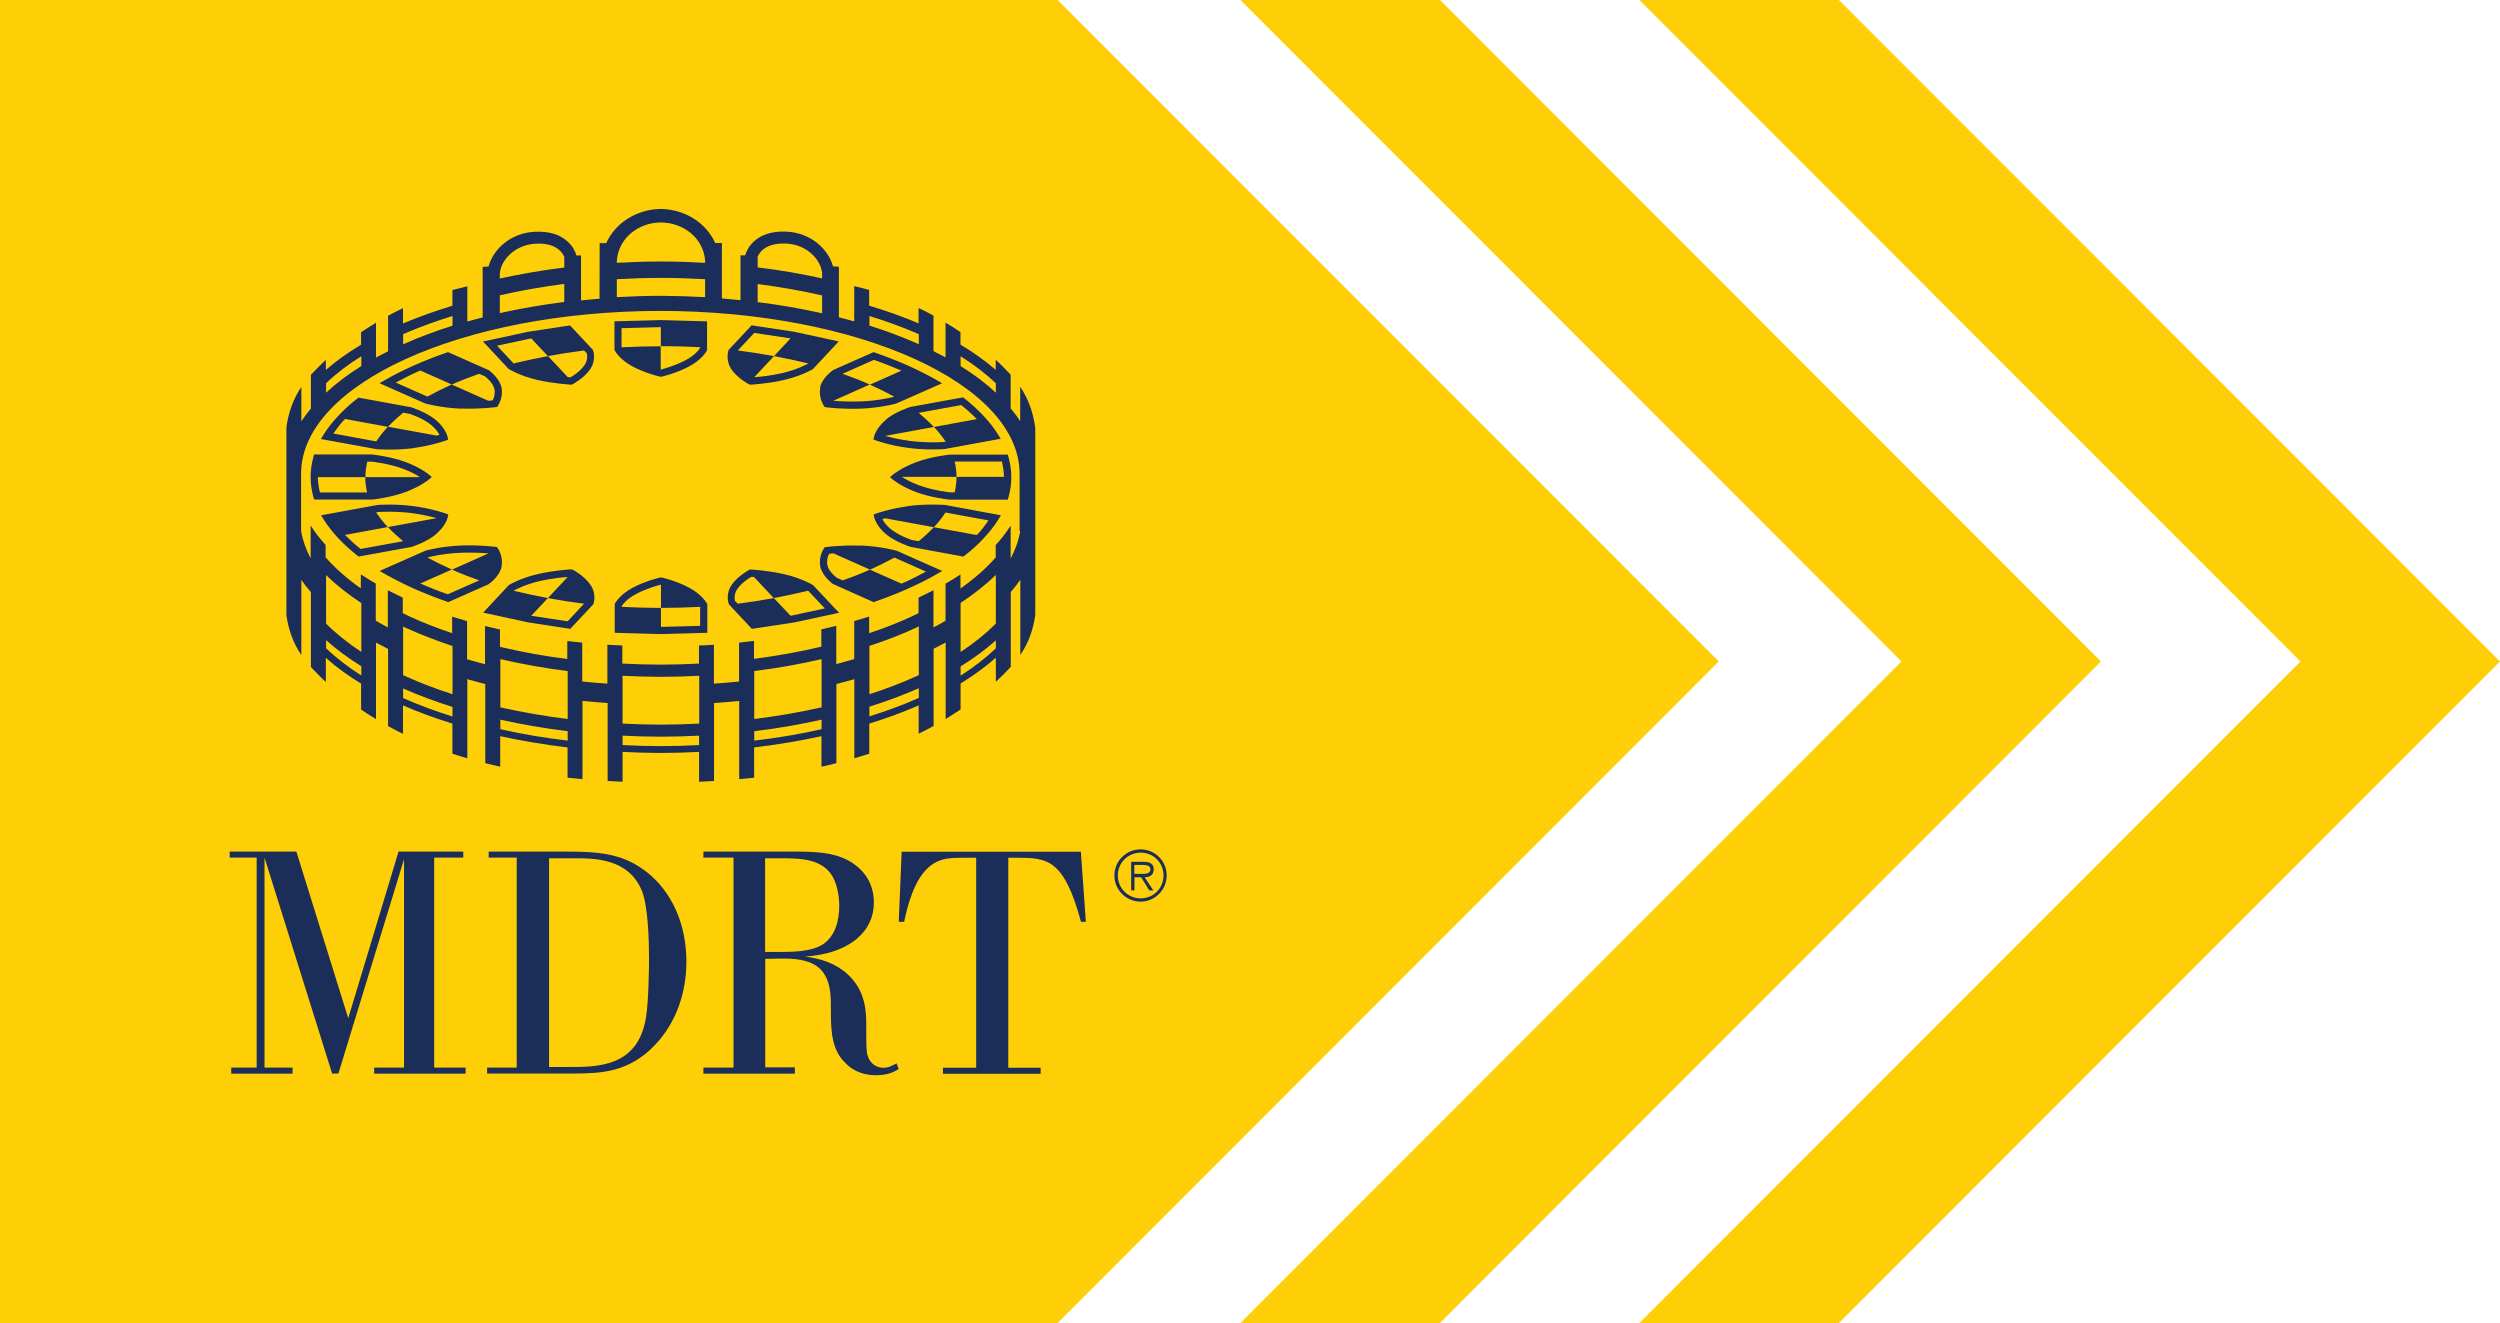
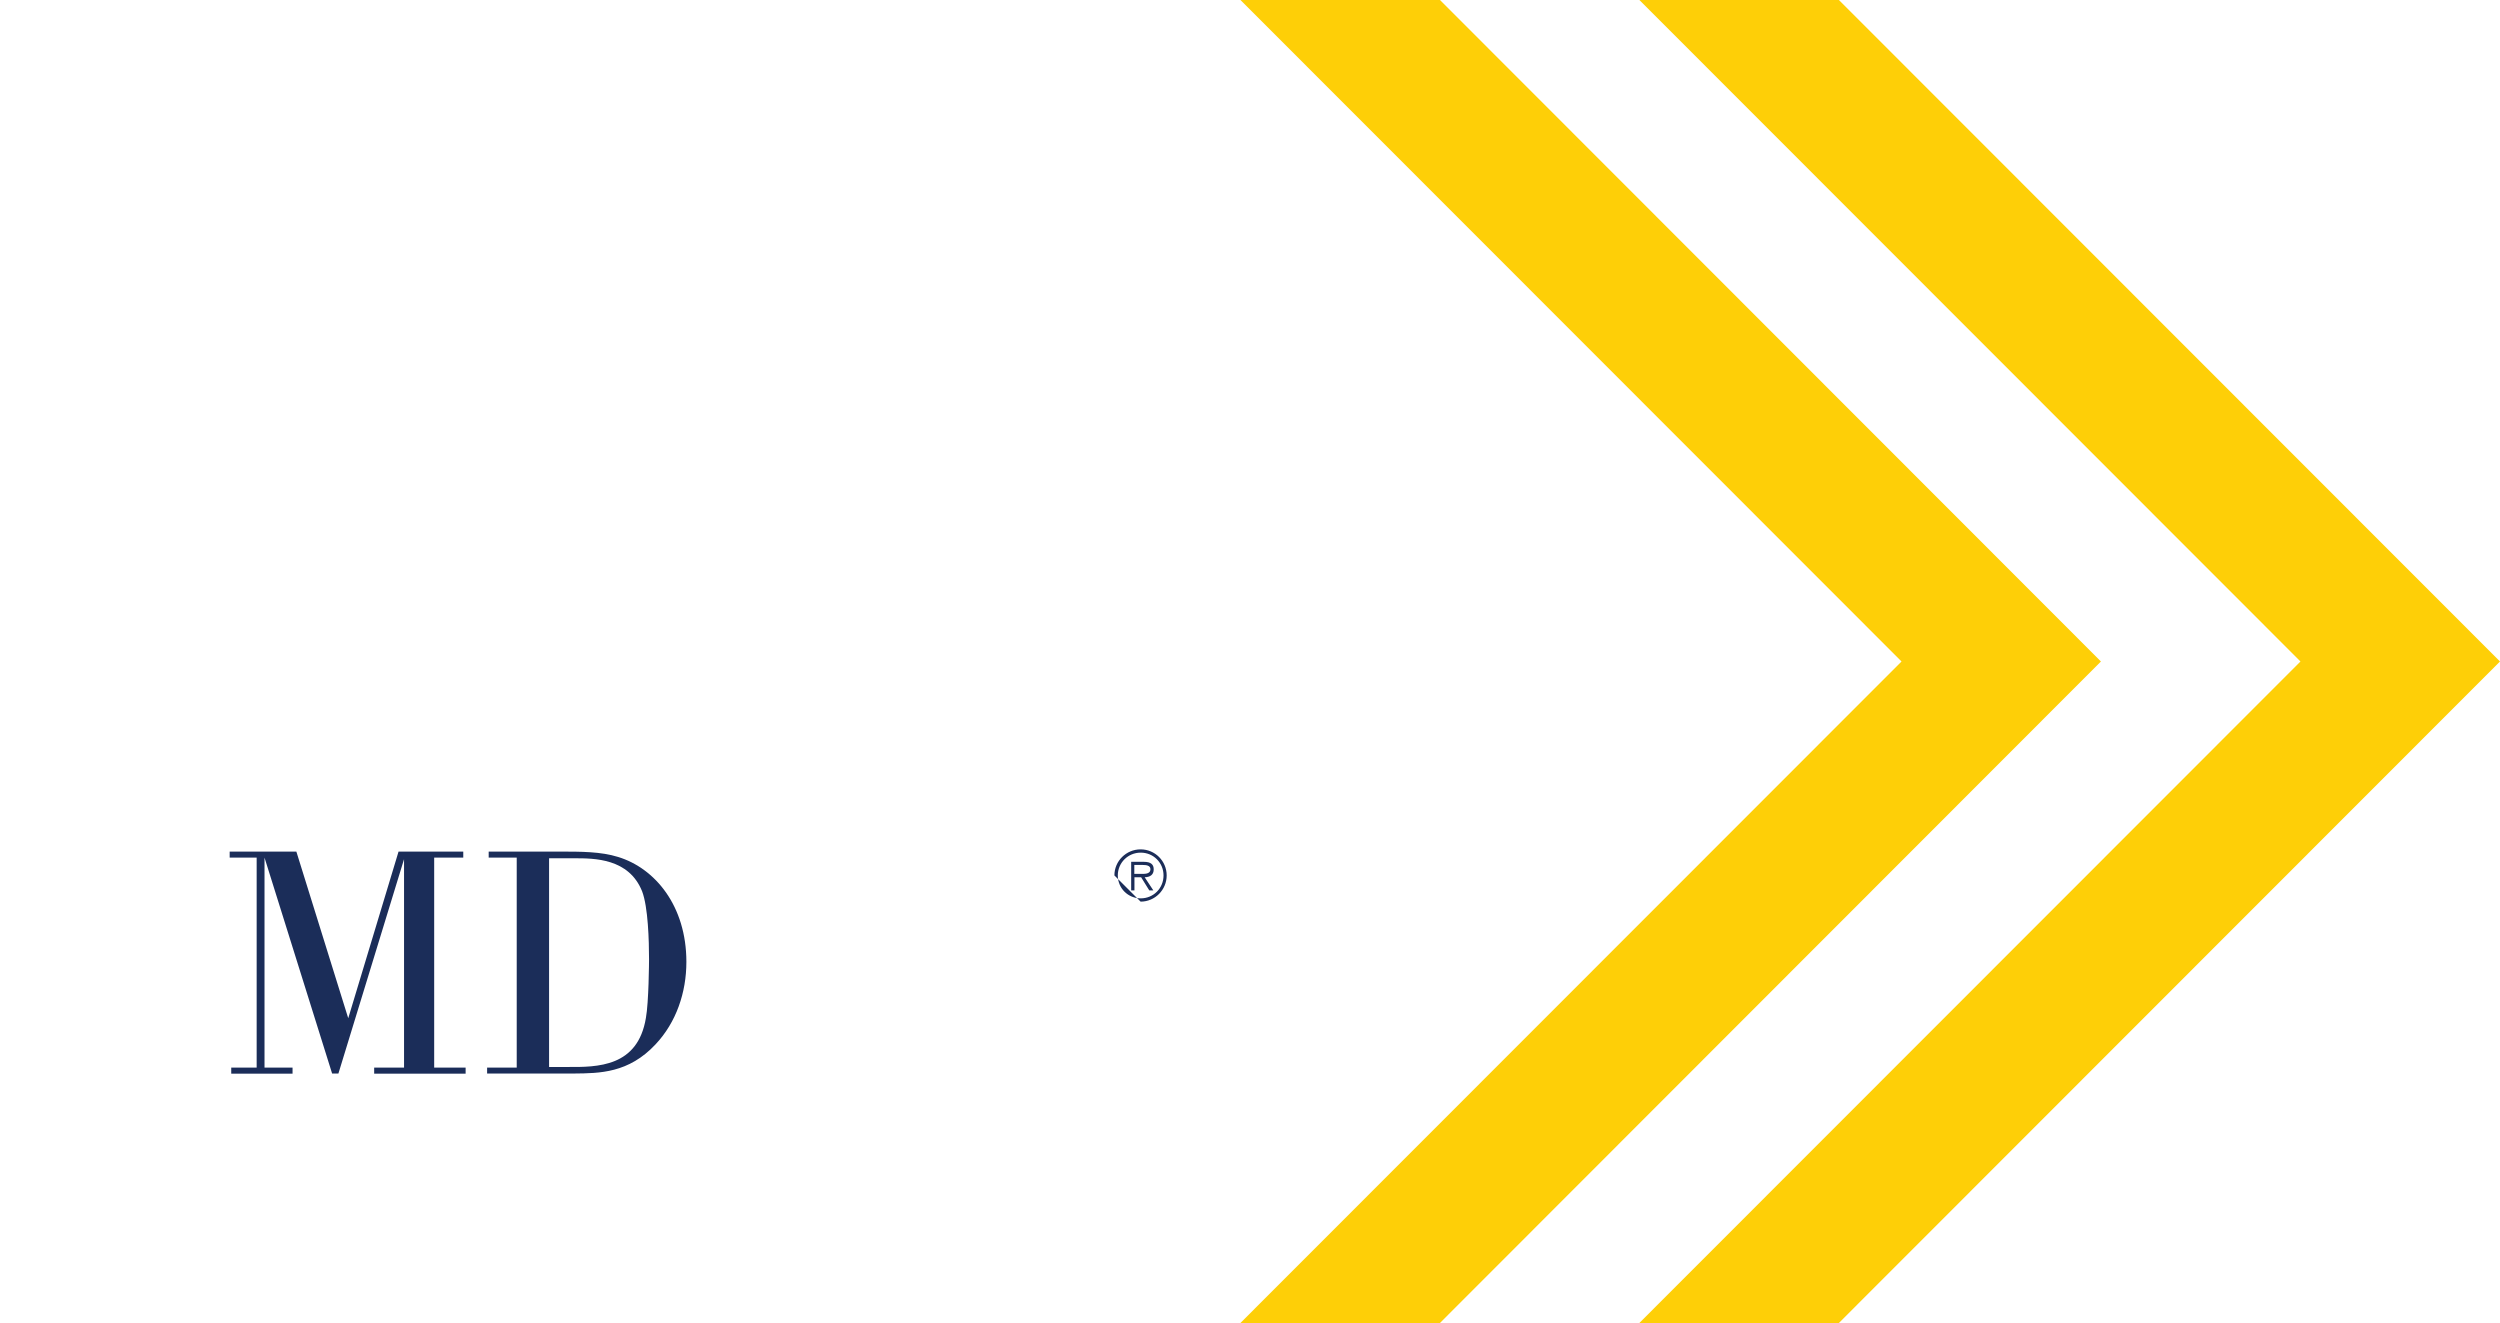
<svg xmlns="http://www.w3.org/2000/svg" id="Layer_1" viewBox="0 0 190.82 100.98">
  <defs>
    <style>.cls-1{fill:#1b2d59;}.cls-2{fill:#fecf07;}</style>
  </defs>
-   <polygon class="cls-2" points="0 100.98 80.73 100.98 131.19 50.49 80.73 0 0 0 0 100.98" />
  <polygon class="cls-2" points="109.91 0 160.36 50.49 109.91 100.98 94.68 100.98 145.14 50.49 94.68 0 109.91 0" />
  <polygon class="cls-2" points="140.36 0 190.82 50.49 140.36 100.98 125.13 100.98 175.59 50.49 125.13 0 140.36 0" />
  <path class="cls-1" d="M35.35,65.46h-2.21v16.03h2.4s0,.46,0,.46h-6.98s0-.46,0-.46h2.28v-15.91s-5.01,16.36-5.01,16.36h-.48s-5.16-16.48-5.16-16.48v16.03h2.14s0,.46,0,.46h-4.68s0-.46,0-.46h1.94v-16.03h-2.06s0-.46,0-.46h5.09s3.96,12.72,3.96,12.72l3.84-12.72h4.94s0,.46,0,.46Z" />
  <path class="cls-1" d="M37.18,81.49h2.26v-16.03h-2.14s0-.46,0-.46h5.37c1.7,0,3.19,0,4.51.41,2.81.86,5.21,3.72,5.21,8.01,0,2.33-.77,4.61-2.35,6.29-2.06,2.21-4.29,2.21-6.21,2.23h-6.65s0-.46,0-.46ZM41.91,65.51v15.93h1.37c2.35.02,5.4,0,6.02-3.74.22-1.2.24-4.32.24-4.49,0-1.39-.07-3.98-.53-5.18-1.01-2.52-3.65-2.52-5.16-2.52h-1.94Z" />
-   <path class="cls-1" d="M60.67,81.49v.46s-6.98,0-6.98,0v-.46s2.3,0,2.3,0v-16.03h-2.3s0-.46,0-.46h6.65c1.85,0,3.65,0,4.99,1.06.7.53,1.37,1.44,1.37,2.83,0,1.06-.41,2.02-1.32,2.78-1.39,1.15-3.31,1.3-3.96,1.34,1.2.14,2.38.53,3.26,1.34,1.13,1.03,1.44,2.28,1.44,3.74,0,1.8,0,2.16.1,2.47.19.65.7.94,1.2.94.41,0,.72-.17,1.01-.34l.17.43c-.34.22-.82.48-1.75.48-1.18,0-1.9-.5-2.28-.89-1.08-1.01-1.13-2.42-1.15-3.74v-.53c0-1.1,0-2.9-1.7-3.48-.84-.29-1.61-.29-3.31-.24v8.28h2.28ZM58.4,65.51v7.15h1.03c1.03,0,2.47,0,3.38-.58.94-.62,1.25-1.82,1.25-2.95,0-.77-.19-1.85-.67-2.47-.89-1.18-2.57-1.15-3.96-1.15h-1.03Z" />
-   <path class="cls-1" d="M82.51,70.36c-1.3-4.8-2.57-4.89-4.9-4.89h-.65v16.03h2.47s0,.46,0,.46h-7.46s0-.46,0-.46h2.54v-16.03h-.62c-1.39,0-2.06,0-2.86.6-1.32,1.03-1.8,3.29-2.02,4.29h-.41s.22-5.35.22-5.35h13.68s.38,5.35.38,5.35h-.38Z" />
-   <path class="cls-1" d="M30.94,37.56c1.15-.43,1.74-.92,1.77-.94l.25-.21-.25-.21s-.61-.51-1.77-.94c-1.14-.42-2.46-.56-2.52-.57-.03,0-4.24,0-4.24,0h-.21s-.05.2-.05.2c-.14.5-.21,1.01-.21,1.52s.07,1.02.21,1.52l.06.2h4.41c.08,0,1.41-.15,2.55-.57ZM28.03,35.24h.37s1.29.14,2.36.54c.62.23,1.04.47,1.3.64h-4.17c0-.4.06-.79.14-1.17ZM24.42,37.59c-.09-.39-.16-.78-.16-1.17h0s3.62,0,3.62,0c0,.4.06.79.14,1.17-.89,0-3.27,0-3.6,0ZM57.17,29.33l.07.03h.07s1.25-.06,2.55-.36c1.32-.31,2.14-.8,2.17-.82l.03-.02,1.96-2.1-3.41-.74-3.25-.49-.09.11-1.65,1.76-.02.05s-.26.74.25,1.47c.47.66,1.27,1.09,1.31,1.11ZM57.58,25.41c.21.03,2.17.33,2.76.42l-1.26,1.35c.91.17,1.78.36,2.62.56-.14.08-.85.47-1.96.73-.92.21-1.78.3-2.17.32l1.51-1.61c-.91-.17-1.84-.31-2.76-.43.37-.4,1.13-1.21,1.26-1.35ZM62.07,44.67l-.03-.02s-.85-.52-2.17-.82c-1.31-.3-2.5-.35-2.55-.36h-.07s-.07.03-.07.03c-.03.02-.84.45-1.31,1.11-.52.73-.26,1.44-.25,1.47l.02.05,1.75,1.87,3.24-.49,3.42-.74-.34-.35-1.64-1.75ZM60.52,46.97s-.07.01-.18.03l-1.27-1.35h0c-.91.17-1.83.31-2.76.43-.11-.12-.19-.2-.21-.22-.01-.04-.03-.12-.03-.24,0-.18.04-.43.22-.68.34-.48.91-.83,1.06-.91.04,0,.11,0,.2.01l1.51,1.61c.91-.17,1.78-.36,2.62-.56,0,0,.02.01.02.01.04.05.85.91,1.26,1.34-.65.14-2.46.53-2.46.53ZM59.08,27.19h0s0,0,0,0h0ZM38.82,28.16l.03.02s.85.52,2.17.82c1.31.3,2.5.35,2.55.36h.07s.07-.03.07-.03c.03-.02.84-.45,1.31-1.11.52-.73.26-1.44.25-1.47l-.02-.05-1.74-1.86-.13.02-3.1.47-3.42.74.34.35,1.63,1.75ZM40.37,25.86s.07-.01.18-.03l1.27,1.35h0c.91-.17,1.83-.31,2.76-.43.11.12.19.2.21.22.01.04.03.12.03.24,0,.18-.04.43-.22.68-.34.48-.91.83-1.06.91-.04,0-.11,0-.2-.01l-1.51-1.61c-.91.17-1.78.36-2.62.56,0,0-.02-.01-.02-.01-.04-.05-.85-.91-1.25-1.34.65-.14,2.46-.53,2.46-.53ZM76.91,34.7h-.2s-4.21,0-4.21,0c-.08,0-1.41.15-2.55.57-1.15.43-1.74.92-1.77.94l-.25.21.25.21s.62.51,1.77.94c1.14.42,2.46.56,2.52.57.03,0,4.24,0,4.24,0h.21s.06-.2.06-.2c.14-.5.21-1.01.21-1.52,0-.51-.07-1.02-.21-1.52l-.06-.2ZM73.01,36.41c0,.4-.06.79-.14,1.17h-.37s-1.29-.14-2.36-.54c-.62-.23-1.04-.47-1.3-.64h4.17c0-.4-.06-.79-.14-1.17.82,0,2.92,0,3.6,0,.09.39.16.78.16,1.17h-3.62ZM79.01,32.6c-.15-1.07-.48-2.1-1.14-3.08v2.63c-.21-.33-.46-.66-.73-.98v-2.57c-.36-.39-.73-.77-1.14-1.14v.77c-.78-.68-1.68-1.32-2.69-1.93v-.95c-.37-.25-.74-.49-1.14-.73v2.66c-.3-.16-.6-.32-.92-.48v-2.71s-.1-.06-.15-.08c-.32-.18-.65-.34-.99-.5v1.17c-1.18-.5-2.44-.95-3.77-1.35v-1.2c-.37-.1-.75-.2-1.14-.29v2.69c-.38-.11-.78-.21-1.17-.31v-3.86s-.45-.03-.45-.03c-.35-1.31-1.69-2.56-3.54-2.65-1.08-.05-1.93.21-2.52.77-.35.33-.54.71-.65,1.04h-.35s0,3.42,0,3.42c-.47-.05-.94-.09-1.42-.13v-4.23s-.51,0-.51,0c-.67-1.5-2.25-2.55-4.1-2.6h0s-.04,0-.06,0c-.02,0-.04,0-.06,0h0c-1.85.05-3.43,1.11-4.1,2.61h-.5s-.01,4.24-.01,4.24c-.47.04-.95.08-1.41.13v-3.43s-.35,0-.35,0c-.1-.33-.29-.71-.65-1.04-.59-.56-1.43-.82-2.52-.77-1.86.08-3.19,1.34-3.54,2.65l-.45.03v3.86c-.39.1-.79.2-1.17.31v-2.69c-.38.09-.76.19-1.14.29v1.2c-1.33.4-2.59.85-3.77,1.35v-1.17c-.33.16-.67.32-.99.5-.05.03-.1.06-.15.08v2.71c-.32.16-.62.32-.92.48v-2.66c-.39.24-.77.48-1.14.73v.95c-1.01.6-1.91,1.25-2.69,1.93v-.77c-.4.37-.78.75-1.14,1.14v2.57c-.27.32-.51.65-.73.98v-2.63c-.66.98-.99,2.01-1.14,3.08,0,.03,0,.06,0,.09v14.15s0,.07,0,.1c.15,1.06.48,2.08,1.14,3.05v-5.74c.22.32.46.63.73.94v5.71c.36.39.73.77,1.14,1.14v-1.84c.78.7,1.68,1.35,2.69,1.97v1.98c.37.25.74.49,1.14.73v-5.84c.3.16.6.32.92.48v5.89s.1.06.15.08c.32.18.65.35.99.51v-2.17c1.18.52,2.44.98,3.77,1.39v2.3c.37.12.75.24,1.14.35v-6.04c.45.13.91.26,1.37.37v6.04c.38.09.75.19,1.14.27v-2.33c1.65.36,3.37.65,5.14.86v2.31c.38.04.76.08,1.14.11v-5.97c.64.06,1.28.12,1.92.16v5.95c.38.02.76.04,1.14.06v-2.28c.96.05,1.93.08,2.91.08h.01s0,0,.01,0h0c.98,0,1.95-.03,2.91-.08v2.28c.38-.02.76-.04,1.14-.06v-5.95c.65-.04,1.29-.1,1.92-.16v5.97c.38-.03.76-.07,1.14-.11v-2.31c1.77-.21,3.49-.5,5.14-.86v2.33c.38-.08.76-.18,1.14-.27v-6.04c.46-.12.92-.24,1.37-.37v6.04c.38-.11.76-.23,1.14-.35v-2.3c1.33-.41,2.59-.87,3.77-1.39v2.16c.33-.16.67-.33.99-.51.05-.03.1-.06.15-.08v-5.89c.31-.16.62-.32.92-.48v5.84c.39-.24.77-.48,1.14-.73v-1.98c1.01-.62,1.91-1.28,2.69-1.97v1.84c.4-.37.78-.75,1.14-1.14v-5.71c.27-.31.51-.62.73-.94v5.74c.66-.97.99-1.99,1.14-3.05,0-.03,0-.07,0-.1v-14.15s0-.06,0-.09ZM73.32,27.19c1.03.65,1.93,1.34,2.69,2.06v.72c-.76-.71-1.66-1.39-2.69-2.03v-.75ZM66.36,24.12c1.23.38,2.4.8,3.5,1.27.09.04.18.08.27.12v.76c-1.18-.52-2.44-1-3.77-1.42v-.74ZM57.83,19.6c.07-.16.18-.34.34-.49.4-.38,1.02-.55,1.84-.52,1.56.07,2.65,1.22,2.74,2.26v.4c-1.58-.35-3.23-.64-4.92-.84v-.81ZM57.83,21.68c1.7.22,3.35.51,4.92.87v1.36c-1.58-.35-3.23-.64-4.92-.85v-1.38ZM47.08,19.89c.13-1.69,1.61-2.9,3.37-2.91,1.76.02,3.24,1.22,3.37,2.91v.17c-1.11-.06-2.24-.1-3.37-.1s-2.25.04-3.37.1v-.17ZM47.08,21.31c1.11-.06,2.24-.1,3.37-.1s2.25.04,3.37.1v1.37c-1.08-.06-2.17-.09-3.27-.1h0s-.07,0-.1,0-.07,0-.1,0h0c-1.1,0-2.19.04-3.27.1v-1.37ZM38.15,20.86c.09-1.04,1.19-2.19,2.74-2.26.82-.04,1.44.14,1.84.52.16.16.27.33.34.49v.81c-1.69.21-3.34.49-4.92.84v-.4ZM38.15,22.54c1.58-.36,3.23-.65,4.92-.87v1.38c-1.7.21-3.34.5-4.92.85v-1.36ZM30.77,25.51c.09-.04.18-.08.27-.12,1.1-.47,2.27-.89,3.5-1.27v.74c-1.33.42-2.59.89-3.77,1.42v-.76ZM24.89,29.25c.76-.73,1.66-1.42,2.69-2.06v.75c-1.03.64-1.92,1.32-2.69,2.03v-.72ZM27.58,51.56c-1.02-.65-1.92-1.34-2.69-2.08v-.62c.78.7,1.68,1.37,2.69,1.99v.7ZM27.58,49.76c-1.03-.68-1.93-1.4-2.69-2.16v-3.71c.77.76,1.67,1.47,2.69,2.14v3.74ZM34.54,54.69c-1.27-.4-2.48-.84-3.61-1.34-.06-.02-.11-.05-.16-.07v-.73c1.18.52,2.44.99,3.77,1.41v.74ZM34.54,52.99c-1.24-.4-2.43-.85-3.53-1.35-.08-.04-.16-.08-.24-.11v-3.71c.07.03.13.07.2.1,1.12.51,2.32.97,3.57,1.39v3.69ZM43.33,56.53c-1.77-.21-3.49-.5-5.14-.87v-.73c1.65.37,3.37.66,5.14.88v.72ZM43.33,54.88c-1.77-.22-3.49-.52-5.14-.89v-3.68c1.65.38,3.36.69,5.14.91v3.66ZM53.38,56.87c-.97.05-1.94.08-2.93.08s-1.96-.03-2.93-.08v-.72c.97.05,1.94.08,2.92.08h0s0,0,0,0h0c.98,0,1.95-.03,2.92-.08v.72ZM53.38,55.23c-.97.05-1.94.08-2.93.08s-1.96-.03-2.93-.08v-3.65c.97.05,1.94.08,2.92.08h0c.99,0,1.96-.03,2.93-.08v3.65ZM62.71,55.66c-1.64.37-3.36.66-5.14.87v-.72c1.77-.21,3.49-.51,5.14-.88v.73ZM62.71,53.99c-1.64.37-3.36.67-5.14.89v-3.66c1.77-.22,3.49-.53,5.14-.91v3.68ZM70.13,53.27c-.05.02-.11.05-.16.07-1.13.5-2.34.94-3.61,1.34v-.74c1.33-.42,2.59-.89,3.77-1.41v.73ZM70.13,51.53c-.08.04-.16.08-.24.11-1.11.5-2.29.95-3.53,1.35v-3.69c1.26-.41,2.45-.87,3.57-1.39.07-.03.13-.06.2-.1v3.71ZM76.01,49.49c-.77.73-1.67,1.43-2.69,2.08v-.7c1-.62,1.9-1.29,2.69-1.99v.62ZM76.01,47.6c-.76.76-1.66,1.49-2.69,2.16v-3.74c1.01-.67,1.92-1.38,2.69-2.14v3.71ZM77.87,40.54c-.12.72-.37,1.42-.73,2.09v-2.51c-.32.5-.69,1-1.14,1.48v.95c-.74.84-1.64,1.63-2.69,2.37v-1.07c-.36.24-.74.47-1.14.7v2.83c-.3.18-.6.35-.92.51v-2.84c-.37.19-.74.38-1.14.56v1.19c-.19.09-.38.19-.58.28-1,.46-2.07.88-3.19,1.25v-1.27c-.37.12-.75.23-1.14.34v2.91c-.45.13-.91.26-1.37.38v-2.92c-.37.09-.75.18-1.14.27v1.32c-1.64.39-3.36.7-5.14.93v-1.37c-.38.05-.76.09-1.14.13v2.97c-.63.06-1.27.12-1.92.16v-2.97c-.38.03-.76.05-1.14.06v1.38c-.97.05-1.95.08-2.93.08-.98,0-1.96-.03-2.92-.08v-1.38c-.38-.02-.76-.04-1.14-.06v2.97c-.65-.04-1.29-.1-1.92-.16v-2.97c-.38-.04-.76-.08-1.14-.12v1.37c-1.78-.22-3.49-.54-5.14-.93v-1.32c-.38-.09-.76-.18-1.14-.27v2.92c-.47-.12-.92-.25-1.37-.38v-2.91c-.39-.11-.76-.23-1.14-.34v1.26c-1.12-.38-2.19-.79-3.19-1.25-.2-.09-.39-.18-.58-.28v-1.19c-.39-.18-.77-.37-1.14-.56v2.84c-.31-.17-.62-.34-.92-.52v-2.83c-.4-.23-.78-.46-1.14-.7v1.07c-1.05-.74-1.95-1.53-2.69-2.37v-.95c-.44-.48-.82-.97-1.14-1.48v2.51c-.36-.68-.61-1.38-.73-2.09v-1.43s0,0,0,0v-2.94c0-6.84,12.25-12.41,27.42-12.43,15.16.02,27.42,5.59,27.42,12.43v2.94h0s0,1.43,0,1.43ZM62.61,29.6c-.15.75.26,1.34.27,1.37l.07.1.12.02s1.2.16,2.66.1c1.47-.06,2.63-.37,2.68-.39.04-.01,3.01-1.33,3.01-1.33l.49-.22-.47-.27c-.67-.38-1.41-.75-2.19-1.1-.78-.34-1.61-.67-2.47-.97l-.1-.03-.1.04-2.98,1.32c-.08.05-.86.61-1.01,1.35ZM66.71,27.47c.73.25,1.43.53,2.1.82l-2.41,1.07c.67.3,1.28.6,1.86.92-.02,0-.03.01-.03.01.03-.01-1.11.3-2.52.35-.88.03-1.65-.01-2.11-.05l2.79-1.24c-.67-.3-1.37-.57-2.08-.82.76-.34,2.25-1,2.39-1.06ZM69.28,38.64c-1.41.2-2.34.54-2.38.55l-.22.08.05.23s.14.63.88,1.26c.71.6,1.83.96,1.88.98.03,0,3.92.72,3.92.72l.12.02.1-.07c.54-.42,1.04-.87,1.46-1.33.43-.46.8-.93,1.1-1.41l.21-.34-4.28-.79c-.09,0-1.42-.1-2.83.09ZM75.46,39.71c-.24.33-.47.67-.78,1-.04.04-.09.08-.13.13l-3.27-.6c-.35.37-.74.73-1.16,1.07-.31-.06-.51-.09-.51-.09h0s-1.04-.34-1.66-.87c-.34-.29-.51-.55-.6-.73.06-.02.13-.04.21-.06l3.72.68c.35-.37.64-.75.89-1.12.52.1,2.43.45,3.28.6ZM65.73,41.65c-1.46-.06-2.61.1-2.66.1l-.12.02-.07.1s-.42.62-.27,1.37c.15.74.93,1.3.96,1.33.05.03,3.02,1.35,3.02,1.35l.1.04.1-.04c.86-.3,1.69-.62,2.47-.97.78-.35,1.52-.71,2.19-1.1l.47-.27-3.47-1.54c-.09-.03-1.25-.34-2.72-.4ZM69.04,44.45c-.08.03-.16.06-.23.1l-2.41-1.07c-.67.3-1.36.57-2.08.82-.26-.11-.43-.19-.45-.2-.05-.04-.62-.47-.72-.98-.02-.08-.02-.16-.02-.23,0-.28.09-.5.16-.62.08,0,.19-.02.33-.03l2.79,1.24c.67-.3,1.28-.61,1.86-.92,0,0,0,0,0,0,0,0,1.57.7,2.41,1.07-.53.28-1.06.56-1.64.82ZM38.28,43.23c.15-.75-.26-1.34-.27-1.37l-.07-.1-.12-.02s-1.2-.16-2.66-.1c-1.47.06-2.63.37-2.68.39-.04.01-3.01,1.33-3.01,1.33l-.49.22.47.27c.68.38,1.41.75,2.19,1.1.78.34,1.61.67,2.47.97l.1.04,3.07-1.36c.08-.05.86-.61,1.01-1.35ZM34.18,45.36c-.73-.25-1.43-.53-2.1-.82l2.41-1.07h0c-.67-.3-1.28-.6-1.86-.92.02,0,.03-.01.03-.01-.03.01,1.11-.3,2.52-.35.88-.03,1.65.01,2.11.05l-2.79,1.24c.67.3,1.37.57,2.08.82-.76.34-2.25,1-2.4,1.06ZM31.61,34.19c1.41-.2,2.34-.54,2.38-.55l.22-.08-.05-.23s-.14-.63-.88-1.26c-.71-.6-1.83-.96-1.88-.98-.03,0-3.92-.72-3.92-.72l-.12-.02-.1.08c-.54.42-1.04.87-1.46,1.33-.43.46-.8.93-1.1,1.41l-.21.34,4.28.78c.09,0,1.42.1,2.83-.09ZM25.43,33.11c.24-.33.47-.67.78-1,.04-.04.09-.08.13-.13l3.27.6h0c.35-.37.74-.73,1.16-1.08.31.06.51.09.51.09h0s1.04.34,1.66.87c.34.29.51.55.6.73-.06.02-.13.04-.21.06l-3.72-.68c-.35.37-.64.75-.89,1.12-.52-.1-2.43-.45-3.28-.6ZM33.29,40.76c.74-.63.87-1.23.88-1.26l.05-.23-.22-.08s-.98-.36-2.38-.55c-1.41-.2-2.74-.1-2.8-.1-.03,0-3.92.72-3.92.72l-.39.07.21.34c.3.48.67.95,1.1,1.41.42.45.92.9,1.46,1.33l.1.07,4.01-.73c.08-.02,1.2-.38,1.91-.99ZM27.52,41.9c-.44-.35-.83-.71-1.19-1.07l3.27-.6h0c-.35-.37-.64-.75-.89-1.12.1-.02.17-.03.17-.03-.02,0,1.31-.09,2.66.1.78.11,1.4.26,1.79.37l-3.72.68c.35.37.74.73,1.16,1.08-.89.16-2.78.51-3.25.59ZM35.16,31.18c1.46.06,2.61-.1,2.66-.1l.12-.02.07-.1s.42-.62.27-1.37c-.15-.74-.93-1.3-.96-1.33-.05-.03-3.02-1.34-3.02-1.34l-.1-.04-.1.03c-.86.3-1.69.62-2.47.97-.78.34-1.52.71-2.19,1.1l-.47.27,3.47,1.54c.09.03,1.25.34,2.72.4ZM31.85,28.38c.07-.03.16-.06.23-.1l2.41,1.07h0c.67-.3,1.37-.57,2.08-.82.26.11.43.19.45.2.05.04.62.47.72.98.02.08.02.15.02.23,0,.28-.09.5-.16.62-.08,0-.19.02-.33.03l-2.79-1.24c-.67.3-1.28.61-1.86.92,0,0,0,0,0,0,0,0-1.57-.7-2.41-1.07.53-.28,1.06-.56,1.64-.82ZM53.98,46.11l-.03-.06s-.36-.67-1.36-1.2c-.96-.51-2.03-.76-2.08-.77h-.06s-.06,0-.06,0c-.05.01-1.12.26-2.08.77-1,.53-1.35,1.17-1.36,1.2l-.03.06v2.19s3.53.1,3.53.1l3.54-.1v-.26s0-1.93,0-1.93ZM53.44,47.77c-.44.01-2.99.08-2.99.08v-1.45h0c-1.01,0-2.01-.03-2.99-.08v-.07c.07-.12.38-.54,1.11-.92.82-.43,1.72-.67,1.88-.71v1.78c1.01,0,2.01-.03,2.99-.08v1.45ZM43.72,43.5l-.06-.04h-.07c-.05,0-1.25.06-2.55.36-1.32.31-2.14.8-2.17.82l-.03.02-1.96,2.1,3.41.74,3.25.5.09-.11,1.65-1.76.02-.05s.27-.74-.25-1.47c-.47-.66-1.27-1.1-1.31-1.11ZM43.31,47.42c-.21-.03-2.17-.33-2.76-.42l1.27-1.35h0c-.91-.17-1.78-.36-2.62-.56.14-.08.85-.47,1.96-.73.93-.21,1.78-.3,2.17-.32l-1.51,1.61c.91.17,1.84.31,2.76.43-.37.4-1.13,1.21-1.26,1.35ZM67.6,32.06c-.74.63-.87,1.23-.88,1.26l-.05.23.22.08s.98.36,2.38.55c1.41.2,2.74.1,2.8.1.03,0,3.92-.72,3.92-.72l.39-.07-.21-.34c-.3-.48-.67-.95-1.1-1.41-.43-.46-.92-.91-1.46-1.33l-.1-.08-.12.02-3.89.71c-.08.02-1.2.38-1.91.99ZM73.37,30.92c.43.34.83.7,1.19,1.07l-3.27.6h0c.35.37.64.75.89,1.12-.1.02-.17.03-.17.03.02,0-1.31.09-2.66-.1-.78-.11-1.4-.26-1.79-.37l3.72-.68c-.35-.37-.74-.73-1.16-1.08.89-.16,2.78-.51,3.25-.59ZM46.91,26.72l.03.06s.36.67,1.36,1.2c.96.51,2.03.76,2.08.77h.06s.06,0,.06,0c.05-.01,1.12-.26,2.08-.77,1-.53,1.35-1.17,1.36-1.2l.03-.06v-2.19s-3.53-.1-3.53-.1l-3.28.09h-.26s0,.27,0,.27v1.93ZM47.45,25.05c.44-.01,2.99-.08,2.99-.08v1.45c1.01,0,2.01.03,2.99.08v.07c-.07.12-.38.54-1.11.93-.82.43-1.72.67-1.89.71v-1.78c-1.01,0-2.01.03-2.99.08v-1.45Z" />
-   <path class="cls-1" d="M85.06,66.82c0-1.1.9-1.99,2-1.99s1.99.89,1.99,1.99-.89,2-1.99,2c-1.1,0-2-.89-2-2ZM88.81,66.82c0-.97-.77-1.74-1.74-1.74s-1.75.77-1.75,1.74c0,.98.78,1.75,1.75,1.75s1.74-.77,1.74-1.75ZM88.04,67.96h-.32s-.62-1-.62-1h-.51v1s-.25,0-.25,0v-2.18s.95,0,.95,0c.58,0,.77.22.77.58,0,.43-.3.59-.69.6l.66,1ZM87.01,66.7c.31,0,.8.05.8-.36,0-.28-.32-.32-.59-.32h-.64v.68h.43Z" />
+   <path class="cls-1" d="M85.06,66.82c0-1.1.9-1.99,2-1.99s1.99.89,1.99,1.99-.89,2-1.99,2ZM88.81,66.82c0-.97-.77-1.74-1.74-1.74s-1.75.77-1.75,1.74c0,.98.78,1.75,1.75,1.75s1.74-.77,1.74-1.75ZM88.04,67.96h-.32s-.62-1-.62-1h-.51v1s-.25,0-.25,0v-2.18s.95,0,.95,0c.58,0,.77.22.77.58,0,.43-.3.59-.69.6l.66,1ZM87.01,66.7c.31,0,.8.05.8-.36,0-.28-.32-.32-.59-.32h-.64v.68h.43Z" />
</svg>